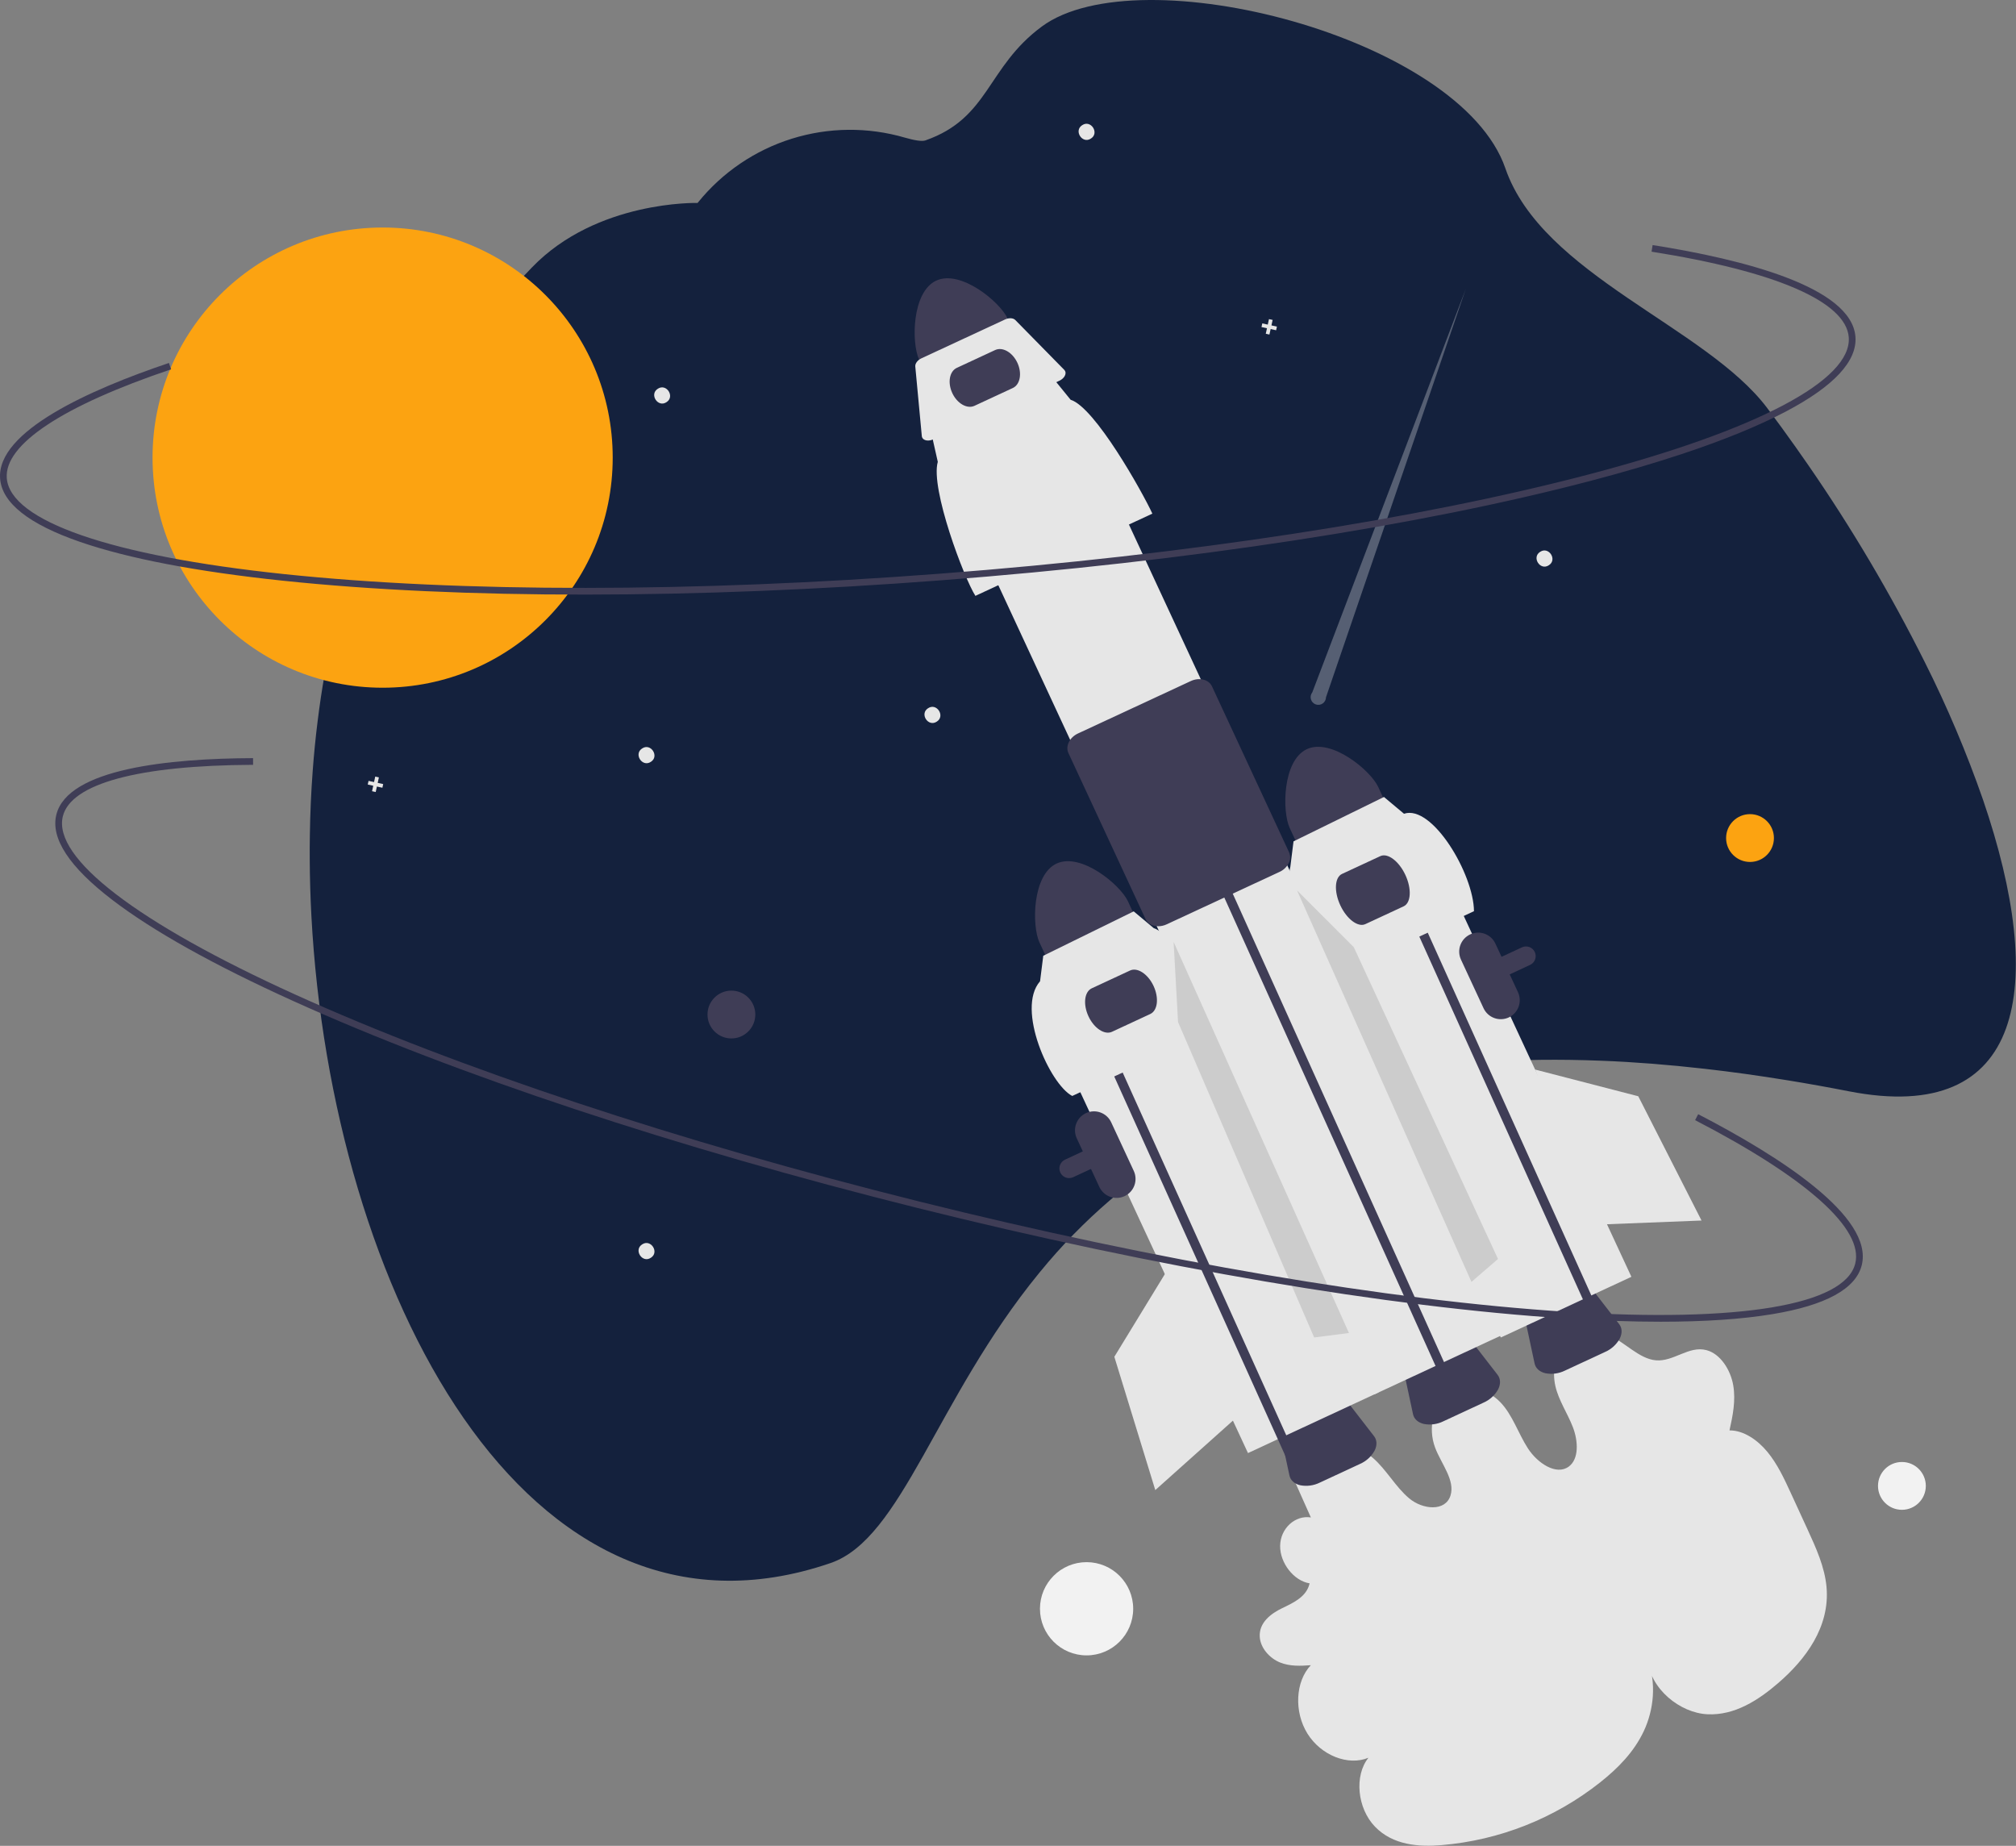
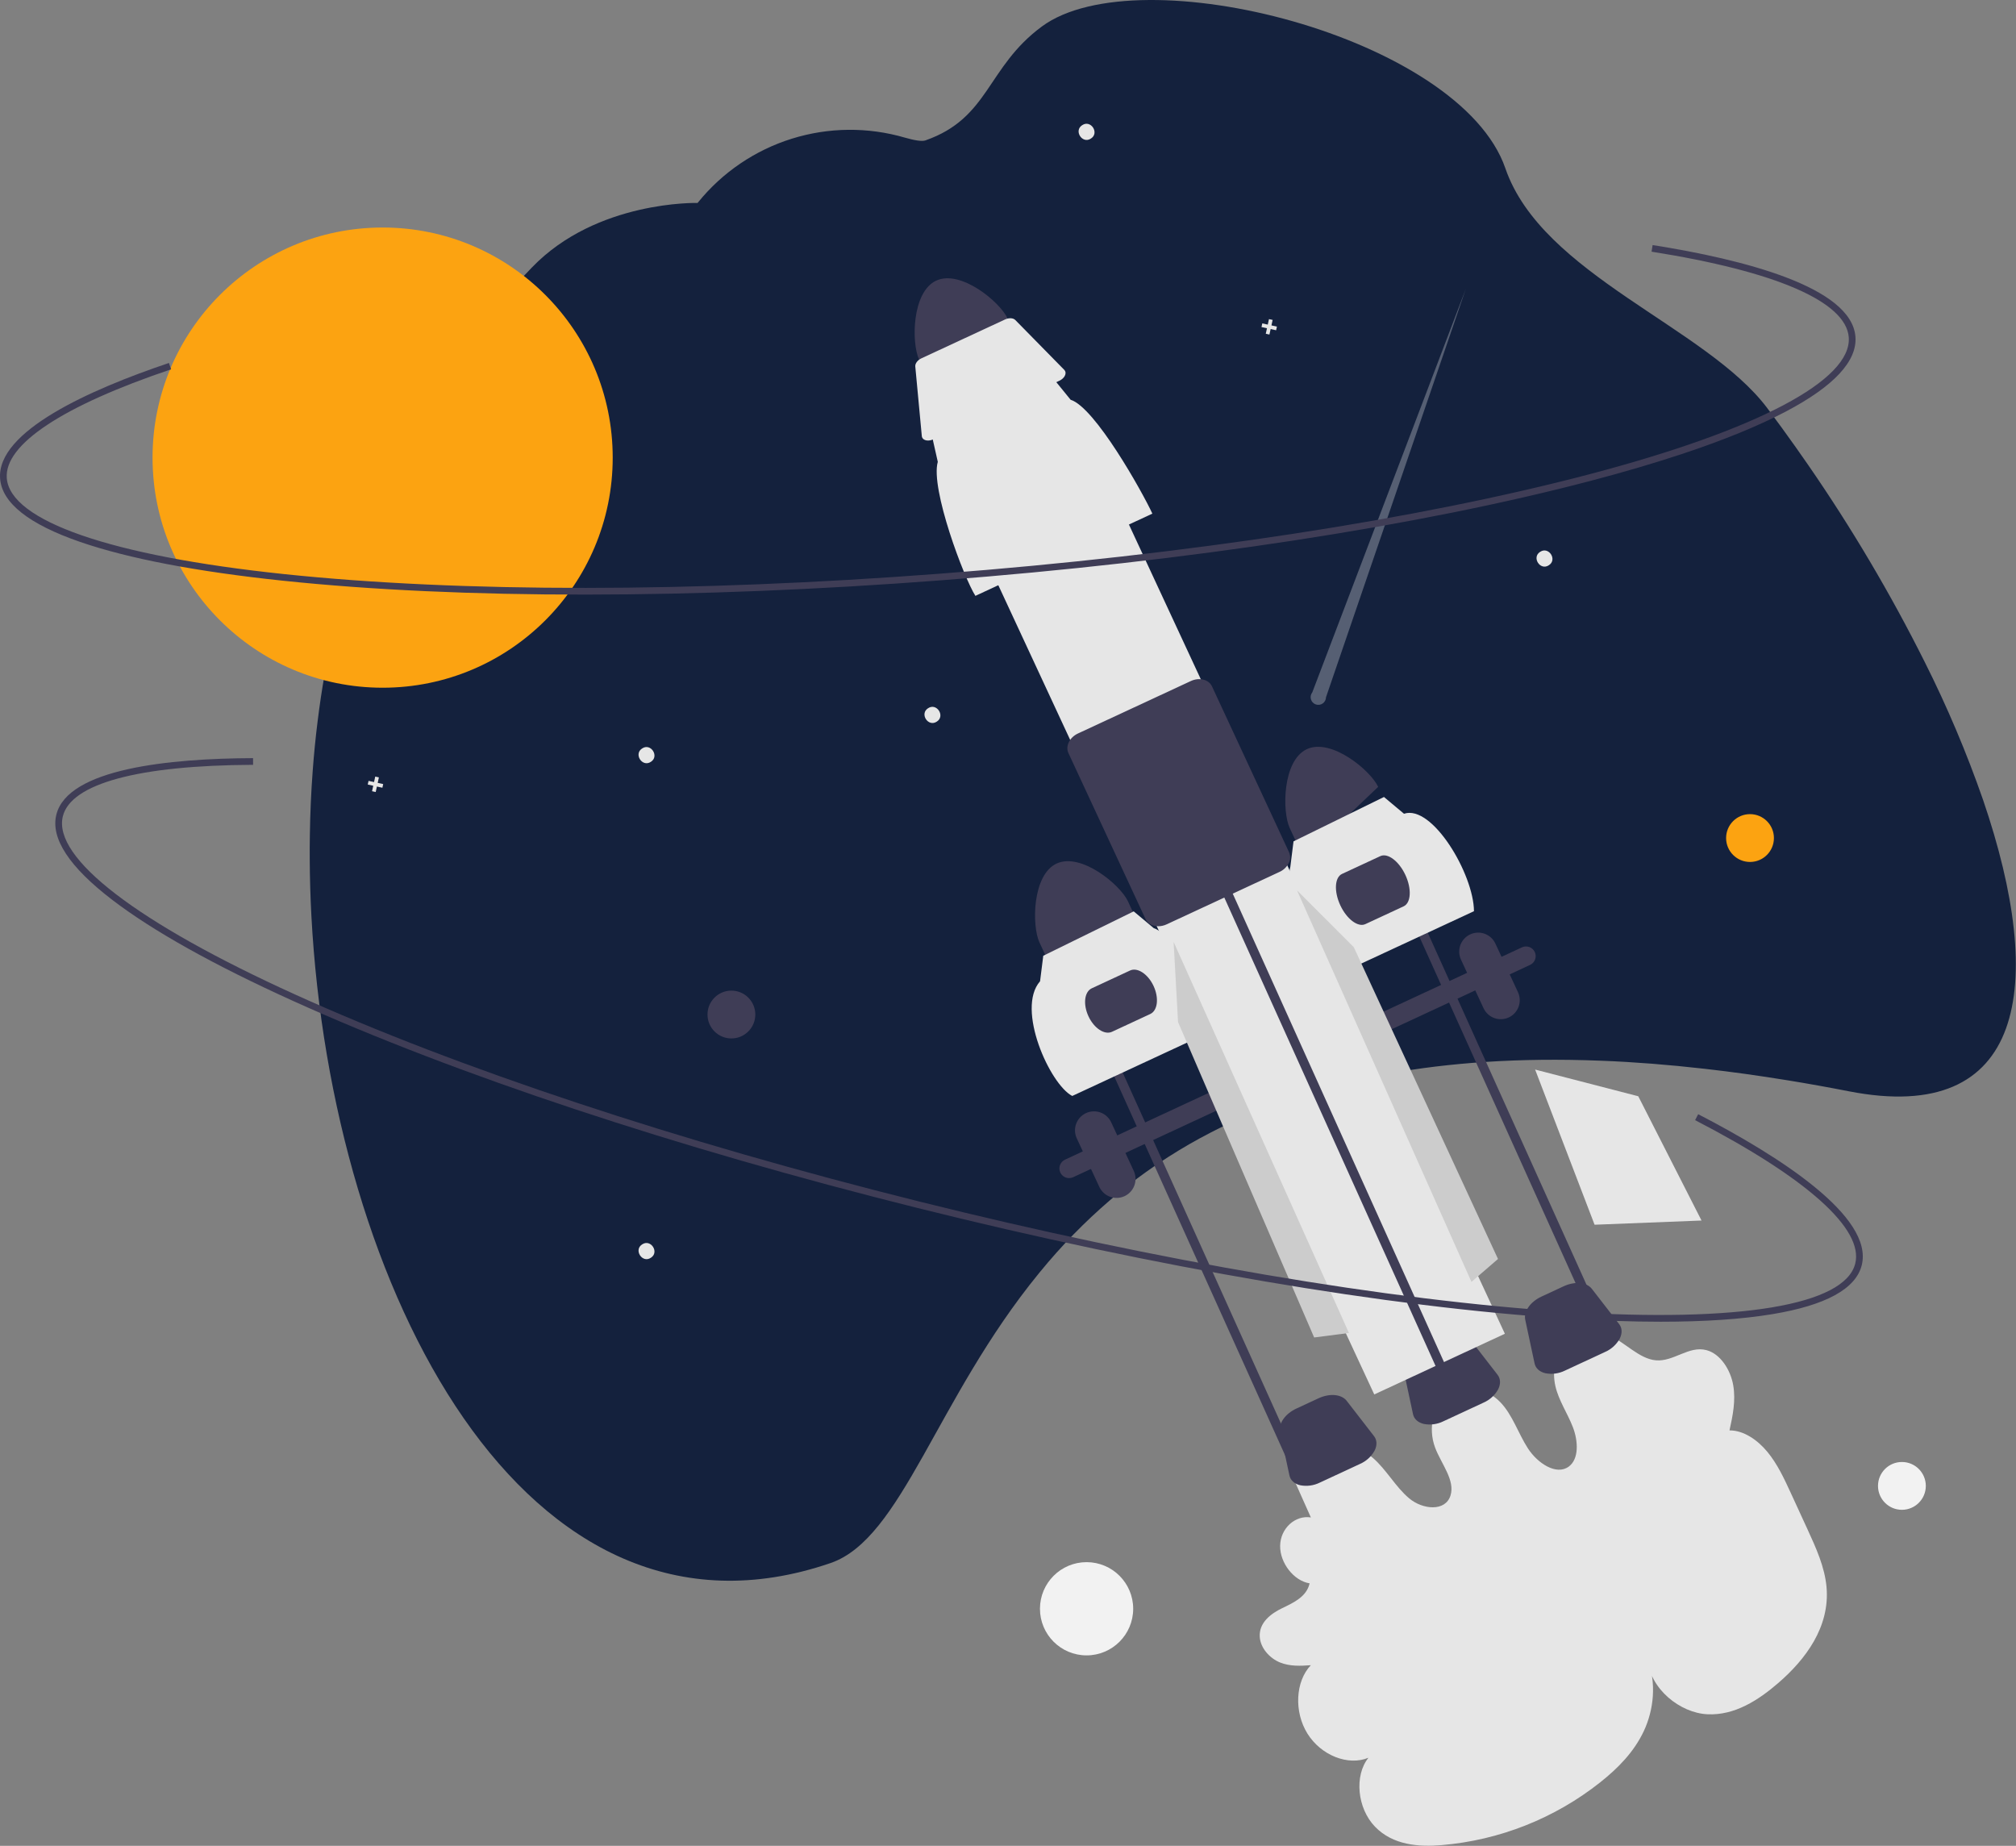
<svg xmlns="http://www.w3.org/2000/svg" width="722" height="661" viewBox="0 0 722 661" fill="none">
  <rect x="0" y="0" width="722" height="661" fill="#808080" stroke="none" />
  <g clip-path="url(#clip0_2233_406)">
    <path d="M462.527 527.849L469.465 543.404C463.826 542.506 458.582 547.322 458.464 553.507C458.346 559.692 463.376 566.127 469.015 567.006C467.937 571.808 463.286 573.925 459.249 575.865C455.212 577.806 450.861 581.025 451.161 586.141C451.402 590.25 454.8 593.877 458.407 595.335C462.015 596.794 465.8 596.569 469.454 596.325C463.917 602.116 463.378 613.003 468.24 620.813C473.103 628.624 482.814 632.469 490.085 629.462C484.947 635.853 486.063 647.557 492.439 654.152C498.867 660.801 508.182 661.444 516.325 660.744C537.062 658.991 556.822 651.16 573.13 638.232C579.356 633.285 585.171 627.467 588.722 619.879C592.273 612.29 593.32 602.682 590.012 594.046C590.904 604.864 601.732 613.409 611.472 613.887C621.213 614.365 629.718 608.878 636.945 602.622C646.556 594.301 655.455 582.639 654.136 568.248C653.483 561.124 650.371 554.273 647.319 547.636L641.403 534.77C639.014 529.576 636.571 524.294 632.976 519.935C629.381 515.576 624.391 512.202 619.398 512.234C620.54 507.018 621.686 501.607 620.73 496.065C619.773 490.523 616.109 484.785 611.126 483.487C604.785 481.835 599.41 487.687 593.034 487.135C586.897 486.605 581.826 480.446 575.867 478.006C573.413 476.944 570.703 476.622 568.069 477.078C565.435 477.533 562.991 478.747 561.037 480.571C557.259 484.258 555.685 490.489 557.04 496.384C558.228 501.549 561.388 506.104 563.306 511.084C565.224 516.065 565.522 522.469 561.838 525.189C557.393 528.472 550.626 524.005 547.153 518.601C543.68 513.198 541.686 506.655 537.295 502.11C532.111 496.747 523.997 495.49 518.661 499.223C513.324 502.957 511.283 511.319 513.973 518.427C516.173 524.238 521.212 530.117 519.465 535.59C517.617 541.374 509.535 540.641 504.659 536.554C499.783 532.466 496.546 526.309 491.73 522.13C486.839 517.885 480.451 516.025 474.844 517.213C472 517.873 469.367 519.239 467.19 521.184C465.012 523.13 463.36 525.593 462.386 528.345" fill="#E6E6E6" />
    <path d="M574.845 484.136L560.451 490.823C558.287 491.892 555.833 492.223 553.464 491.765C551.374 491.271 549.962 489.994 549.591 488.259L546.242 472.615C545.609 469.664 548.053 466.173 552.053 464.315L560.002 460.621C564.001 458.763 568.246 459.147 570.093 461.534L579.889 474.182C580.975 475.584 581.041 477.488 580.071 479.403C578.893 481.509 577.057 483.171 574.845 484.136Z" fill="#3F3D56" />
    <path d="M128.512 195.01C142.044 157.972 163.162 124.169 190.513 95.764C213.718 71.675 249.833 72.676 249.833 72.676L250.04 72.42C258.732 61.701 270.395 53.788 283.568 49.673C296.74 45.558 310.834 45.425 324.082 49.29C327.525 50.278 330.174 50.716 331.433 50.276C354.399 42.238 353.32 24.096 373.134 9.482C407.828 -16.108 522.903 13.204 539.13 60.293C552.281 98.457 610.986 116.954 632.918 146.147C636.348 150.711 639.713 155.329 643.013 159.999C644.56 162.169 646.09 164.355 647.603 166.557C663.142 189.06 677.082 212.626 689.32 237.082C697.346 253.059 704.321 269.544 710.201 286.429C733.074 353.295 725.252 403.113 662.184 390.805C654.719 389.345 647.432 388.038 640.325 386.884C630.034 385.205 620.102 383.825 610.528 382.744C597.636 381.278 585.371 380.317 573.733 379.862C569.82 379.705 565.979 379.599 562.209 379.546C506.473 378.773 465.13 389.263 433.634 405.547C428.295 408.3 423.235 411.213 418.455 414.285C411.154 418.953 404.183 424.117 397.591 429.741C388.469 437.569 380.057 446.189 372.453 455.499L372.036 456.01C335.197 501.071 323.073 550.955 297.448 559.739C187.907 597.291 118.627 461.163 111.522 328C111.163 321.289 110.965 314.598 110.928 307.927C110.905 304.944 110.92 301.97 110.972 299.004C111.084 291.265 111.425 283.576 111.996 275.98C112.21 273.076 112.457 270.187 112.739 267.313C113.049 264.215 113.387 261.134 113.777 258.073C116.564 235.636 121.439 214.289 128.512 195.01Z" fill="#14213D" />
-     <path d="M468.034 268.275C459.286 272.348 459.142 290.591 461.885 296.502L466.856 307.202L498.544 292.479L493.573 281.78C490.824 275.871 476.789 264.216 468.034 268.275Z" fill="#3F3D56" />
+     <path d="M468.034 268.275C459.286 272.348 459.142 290.591 461.885 296.502L466.856 307.202L493.573 281.78C490.824 275.871 476.789 264.216 468.034 268.275Z" fill="#3F3D56" />
    <path d="M382.882 421.888C382.324 421.888 381.775 421.753 381.28 421.496C380.786 421.238 380.361 420.865 380.041 420.408C379.722 419.951 379.517 419.424 379.445 418.871C379.372 418.318 379.435 417.756 379.626 417.232C379.781 416.804 380.019 416.411 380.327 416.076C380.636 415.741 381.007 415.471 381.42 415.28L545.063 339.25C545.476 339.058 545.922 338.949 546.377 338.93C546.831 338.911 547.285 338.981 547.712 339.137C548.14 339.293 548.532 339.532 548.867 339.84C549.202 340.148 549.473 340.518 549.665 340.931C550.051 341.764 550.091 342.717 549.775 343.579C549.46 344.442 548.815 345.144 547.983 345.532L384.34 421.563C383.883 421.776 383.386 421.887 382.882 421.888Z" fill="#3F3D56" />
-     <path d="M510.888 299.303L464.111 321.036L537.488 478.966L584.264 457.233L510.888 299.303Z" fill="#E6E6E6" />
    <path d="M335.291 100.494C326.543 104.567 326.399 122.81 329.142 128.721L334.113 139.42L365.801 124.698L360.83 113.999C358.081 108.09 344.046 96.435 335.291 100.494Z" fill="#3F3D56" />
    <path d="M531.303 502.291L516.909 508.979C514.745 510.048 512.291 510.379 509.922 509.921C507.832 509.427 506.42 508.149 506.049 506.414L502.7 490.771C502.067 487.82 504.511 484.329 508.511 482.47L516.46 478.777C520.459 476.919 524.704 477.303 526.551 479.689L536.347 492.338C537.433 493.74 537.499 495.643 536.529 497.559C535.351 499.665 533.515 501.327 531.303 502.291Z" fill="#3F3D56" />
    <path d="M487.048 524.248L472.654 530.936C470.49 532.004 468.037 532.335 465.667 531.878C463.577 531.383 462.165 530.106 461.794 528.371L458.445 512.728C457.813 509.777 460.257 506.285 464.256 504.427L472.205 500.734C476.205 498.876 480.449 499.259 482.297 501.646L492.092 514.294C493.179 515.697 493.244 517.6 492.274 519.516C491.096 521.621 489.26 523.284 487.048 524.248Z" fill="#3F3D56" />
    <path d="M390.626 158.386L343.849 180.119L492.172 499.357L538.948 477.624L390.626 158.386Z" fill="#E6E6E6" />
    <path d="M439.161 322.953L433.912 311.403L436.934 310.01L442.167 321.523L517.938 489.527L514.92 490.93" fill="#3F3D56" />
    <path d="M498.361 313.353L493.112 301.803L496.134 300.41L501.367 311.922L577.139 479.927L574.12 481.33" fill="#3F3D56" />
    <path d="M412.705 183.934L349.324 213.381C345.289 207.103 333.124 174.933 335.856 165.388L333.806 156.286L377.568 135.953L383.426 143.159C392.122 145.827 409.049 176.044 412.705 183.934Z" fill="#E6E6E6" />
    <path d="M379.397 136.343L334.237 157.325C332.57 158.1 330.794 157.815 330.272 156.689C330.197 156.527 330.15 156.353 330.134 156.175L327.797 131.241C327.696 130.173 328.61 128.963 330.005 128.315L359.955 114.4C361.35 113.751 362.864 113.834 363.616 114.599L381.164 132.466C382.062 133.379 381.574 134.944 380.076 135.959C379.86 136.105 379.633 136.233 379.397 136.343Z" fill="#E6E6E6" />
    <path d="M414.818 331.694C414.33 331.695 413.842 331.638 413.367 331.523C412.697 331.384 412.068 331.094 411.528 330.674C410.988 330.255 410.551 329.717 410.25 329.103L382.64 269.676C381.497 267.216 383.031 264.07 386.059 262.663L426.488 243.879C429.517 242.471 432.91 243.329 434.054 245.789L461.664 305.215C461.94 305.841 462.069 306.522 462.041 307.206C462.013 307.889 461.829 308.557 461.503 309.158C460.794 310.52 459.646 311.602 458.244 312.229L417.815 331.012C416.878 331.454 415.855 331.687 414.818 331.694Z" fill="#3F3D56" />
-     <path d="M420.347 340.689L373.57 362.422L446.947 520.353L493.724 498.62L420.347 340.689Z" fill="#E6E6E6" />
-     <path d="M362.719 138.948L349.001 145.321C346.354 146.551 342.783 144.501 341.042 140.753C339.3 137.005 340.037 132.954 342.684 131.724L356.402 125.351C359.049 124.121 362.62 126.17 364.361 129.919C366.103 133.667 365.366 137.718 362.719 138.948Z" fill="#3F3D56" />
    <path d="M378.407 309.238C369.659 313.311 369.515 331.554 372.258 337.465L377.229 348.165L408.916 333.442L403.945 322.743C401.197 316.834 387.162 305.179 378.407 309.238Z" fill="#3F3D56" />
    <path d="M233.089 272.822C229.999 274.881 226.837 269.981 229.986 268.014C233.076 265.956 236.238 270.855 233.089 272.822Z" fill="#E6E6E6" />
    <path d="M554.689 202.422C551.599 204.481 548.437 199.581 551.586 197.614C554.676 195.556 557.838 200.455 554.689 202.422Z" fill="#E6E6E6" />
    <path d="M335.489 258.422C332.399 260.481 329.237 255.581 332.386 253.614C335.476 251.556 338.638 256.455 335.489 258.422Z" fill="#E6E6E6" />
    <path d="M233.089 450.422C229.999 452.481 226.837 447.581 229.986 445.614C233.076 443.556 236.238 448.455 233.089 450.422Z" fill="#E6E6E6" />
    <path d="M390.689 49.623C387.599 51.681 384.437 46.782 387.586 44.815C390.676 42.756 393.838 47.656 390.689 49.623Z" fill="#E6E6E6" />
-     <path d="M238.689 144.023C235.599 146.081 232.437 141.182 235.586 139.214C238.676 137.156 241.838 142.056 238.689 144.023Z" fill="#E6E6E6" />
    <path d="M457.311 116.96L455.346 116.529L455.776 114.562L454.466 114.275L454.035 116.241L452.069 115.811L451.782 117.121L453.747 117.553L453.317 119.518L454.627 119.805L455.059 117.839L457.024 118.27L457.311 116.96Z" fill="#E6E6E6" />
    <path d="M137.234 280.783L135.268 280.351L135.698 278.386L134.388 278.099L133.957 280.064L131.99 279.634L131.703 280.944L133.67 281.375L133.239 283.342L134.55 283.628L134.981 281.663L136.946 282.093L137.234 280.783Z" fill="#E6E6E6" />
    <path d="M540.343 364.349C538.708 365.107 536.838 365.185 535.145 364.566C533.451 363.947 532.073 362.682 531.311 361.047L523.221 343.635C522.464 342 522.387 340.131 523.007 338.439C523.626 336.747 524.892 335.37 526.527 334.611C528.161 333.851 530.03 333.772 531.722 334.389C533.415 335.007 534.794 336.271 535.555 337.905L543.645 355.317C544.403 356.953 544.481 358.823 543.862 360.516C543.243 362.209 541.978 363.588 540.343 364.349Z" fill="#3F3D56" />
    <path d="M402.744 428.349C401.108 429.107 399.238 429.185 397.545 428.566C395.852 427.947 394.473 426.682 393.712 425.047L385.622 407.635C384.864 406 384.787 404.131 385.407 402.439C386.027 400.747 387.293 399.37 388.927 398.611C390.561 397.851 392.43 397.772 394.123 398.389C395.816 399.007 397.194 400.271 397.956 401.905L406.046 419.317C406.803 420.953 406.881 422.823 406.262 424.516C405.643 426.209 404.378 427.588 402.744 428.349Z" fill="#3F3D56" />
    <path d="M527.881 326.305L473.636 351.508C470.183 346.135 459.772 318.602 462.11 310.433L463.257 301.294L495.646 285.404L502.823 291.408C512.935 287.989 527.799 313.046 527.881 326.305Z" fill="#E6E6E6" />
    <path d="M502.697 324.558L488.98 330.931C486.333 332.161 482.305 329.129 480.002 324.173C477.7 319.218 477.98 314.184 480.627 312.954L494.345 306.581C496.992 305.351 501.02 308.383 503.322 313.339C505.625 318.294 505.344 323.328 502.697 324.558Z" fill="#3F3D56" />
    <path d="M386.361 357.353L381.112 345.803L384.134 344.41L389.367 355.922L465.139 523.927L462.12 525.33" fill="#3F3D56" />
    <path d="M438.253 367.268L384.009 392.471C376.006 388.339 363.776 361.302 372.482 351.396L373.629 342.257L406.018 326.367L413.195 332.371C420.637 334.654 435.125 360.515 438.253 367.268Z" fill="#E6E6E6" />
    <path d="M411.953 363.118L398.236 369.491C395.589 370.721 391.811 368.228 389.816 363.935C387.822 359.641 388.353 355.147 391 353.917L404.717 347.543C407.364 346.314 411.142 348.807 413.136 353.1C415.131 357.393 414.6 361.888 411.953 363.118Z" fill="#3F3D56" />
    <path d="M137.033 246.276C182.542 246.276 219.433 209.384 219.433 163.876C219.433 118.368 182.542 81.476 137.033 81.476C91.525 81.476 54.633 118.368 54.633 163.876C54.633 209.384 91.525 246.276 137.033 246.276Z" fill="#FCA311" />
    <path opacity="0.3" d="M474.885 249.699L524.959 103.452L469.974 247.949C469.702 248.292 469.516 248.695 469.431 249.124C469.346 249.553 469.364 249.997 469.485 250.417C469.605 250.838 469.824 251.224 470.124 251.543C470.424 251.863 470.795 252.106 471.207 252.253C471.619 252.4 472.061 252.446 472.495 252.389C472.929 252.331 473.342 252.171 473.702 251.921C474.062 251.671 474.356 251.34 474.562 250.953C474.768 250.567 474.878 250.137 474.885 249.699Z" fill="#F0F0F0" />
    <path d="M602.528 162.526C592.725 165.784 581.858 168.984 569.926 172.127C508.21 188.376 425.487 201.051 336.994 207.817C248.502 214.584 164.812 214.633 101.343 207.957C70.425 204.704 45.971 200.026 28.66 194.052C10.333 187.728 0.702 180.106 0.037 171.401C-1.26 154.441 32.207 139.514 60.51 129.978L61.277 132.253C22.409 145.348 1.51 159.186 2.43 171.218C3.601 186.543 39.745 199.063 101.594 205.57C164.924 212.231 248.459 212.18 336.811 205.425C425.163 198.668 507.735 186.019 569.315 169.806C629.454 153.974 663.276 136.103 662.104 120.778C661.131 108.054 636.05 97.169 591.482 90.128L591.856 87.757C624.24 92.874 663.13 102.724 664.497 120.595C665.163 129.3 656.803 138.297 639.65 147.334C629.872 152.485 617.449 157.568 602.528 162.526Z" fill="#3F3D56" />
    <path d="M626.741 308.671C631.469 308.671 635.302 304.838 635.302 300.109C635.302 295.381 631.469 291.547 626.741 291.547C622.012 291.547 618.179 295.381 618.179 300.109C618.179 304.838 622.012 308.671 626.741 308.671Z" fill="#FCA311" />
    <path d="M681.14 540.671C685.869 540.671 689.702 536.838 689.702 532.109C689.702 527.381 685.869 523.547 681.14 523.547C676.412 523.547 672.579 527.381 672.579 532.109C672.579 536.838 676.412 540.671 681.14 540.671Z" fill="#F2F2F2" />
    <path d="M389.14 592.802C398.359 592.802 405.833 585.328 405.833 576.109C405.833 566.89 398.359 559.416 389.14 559.416C379.921 559.416 372.447 566.89 372.447 576.109C372.447 585.328 379.921 592.802 389.14 592.802Z" fill="#F2F2F2" />
    <path d="M261.941 371.871C266.669 371.871 270.503 368.038 270.503 363.309C270.503 358.581 266.669 354.748 261.941 354.748C257.212 354.748 253.379 358.581 253.379 363.309C253.379 368.038 257.212 371.871 261.941 371.871Z" fill="#3F3D56" />
    <path d="M549.781 383.015L586.722 392.577L609.379 437.079L571.075 438.582L549.781 383.015Z" fill="#E6E6E6" />
    <path d="M464.516 318.859L484.847 339.202L536.485 450.846L526.978 459.059L464.516 318.859Z" fill="#CCCCCC" />
    <path d="M420.309 337.299L421.904 366.016L470.643 478.955L483.104 477.351L420.309 337.299Z" fill="#CCCCCC" />
-     <path d="M418.979 453.31L399.083 485.872L413.75 533.607L442.32 508.049L418.979 453.31Z" fill="#E6E6E6" />
    <path d="M594.724 473.318C584.394 473.318 573.073 472.927 560.759 472.147C497.068 468.102 414.569 454.04 328.458 432.553C242.348 411.065 162.914 384.718 104.79 358.365C76.475 345.528 54.745 333.376 40.201 322.247C24.804 310.466 18.069 300.196 20.182 291.725C24.301 275.222 60.767 271.611 90.633 271.489L90.644 273.889C49.629 274.057 25.433 280.598 22.511 292.306C18.79 307.218 49.14 330.499 105.781 356.179C163.777 382.474 243.065 408.771 329.039 430.225C415.013 451.678 497.36 465.715 560.911 469.751C622.974 473.693 660.706 467.401 664.427 452.489C667.516 440.108 647.148 421.868 607.075 401.13L608.178 398.999C637.296 414.068 671.095 435.68 666.756 453.07C664.642 461.541 653.871 467.442 634.744 470.608C623.84 472.413 610.447 473.318 594.724 473.318Z" fill="#3F3D56" />
  </g>
  <defs>
    <clipPath id="clip0_2233_406">
      <rect width="721.935" height="660.965" fill="white" />
    </clipPath>
  </defs>
</svg>